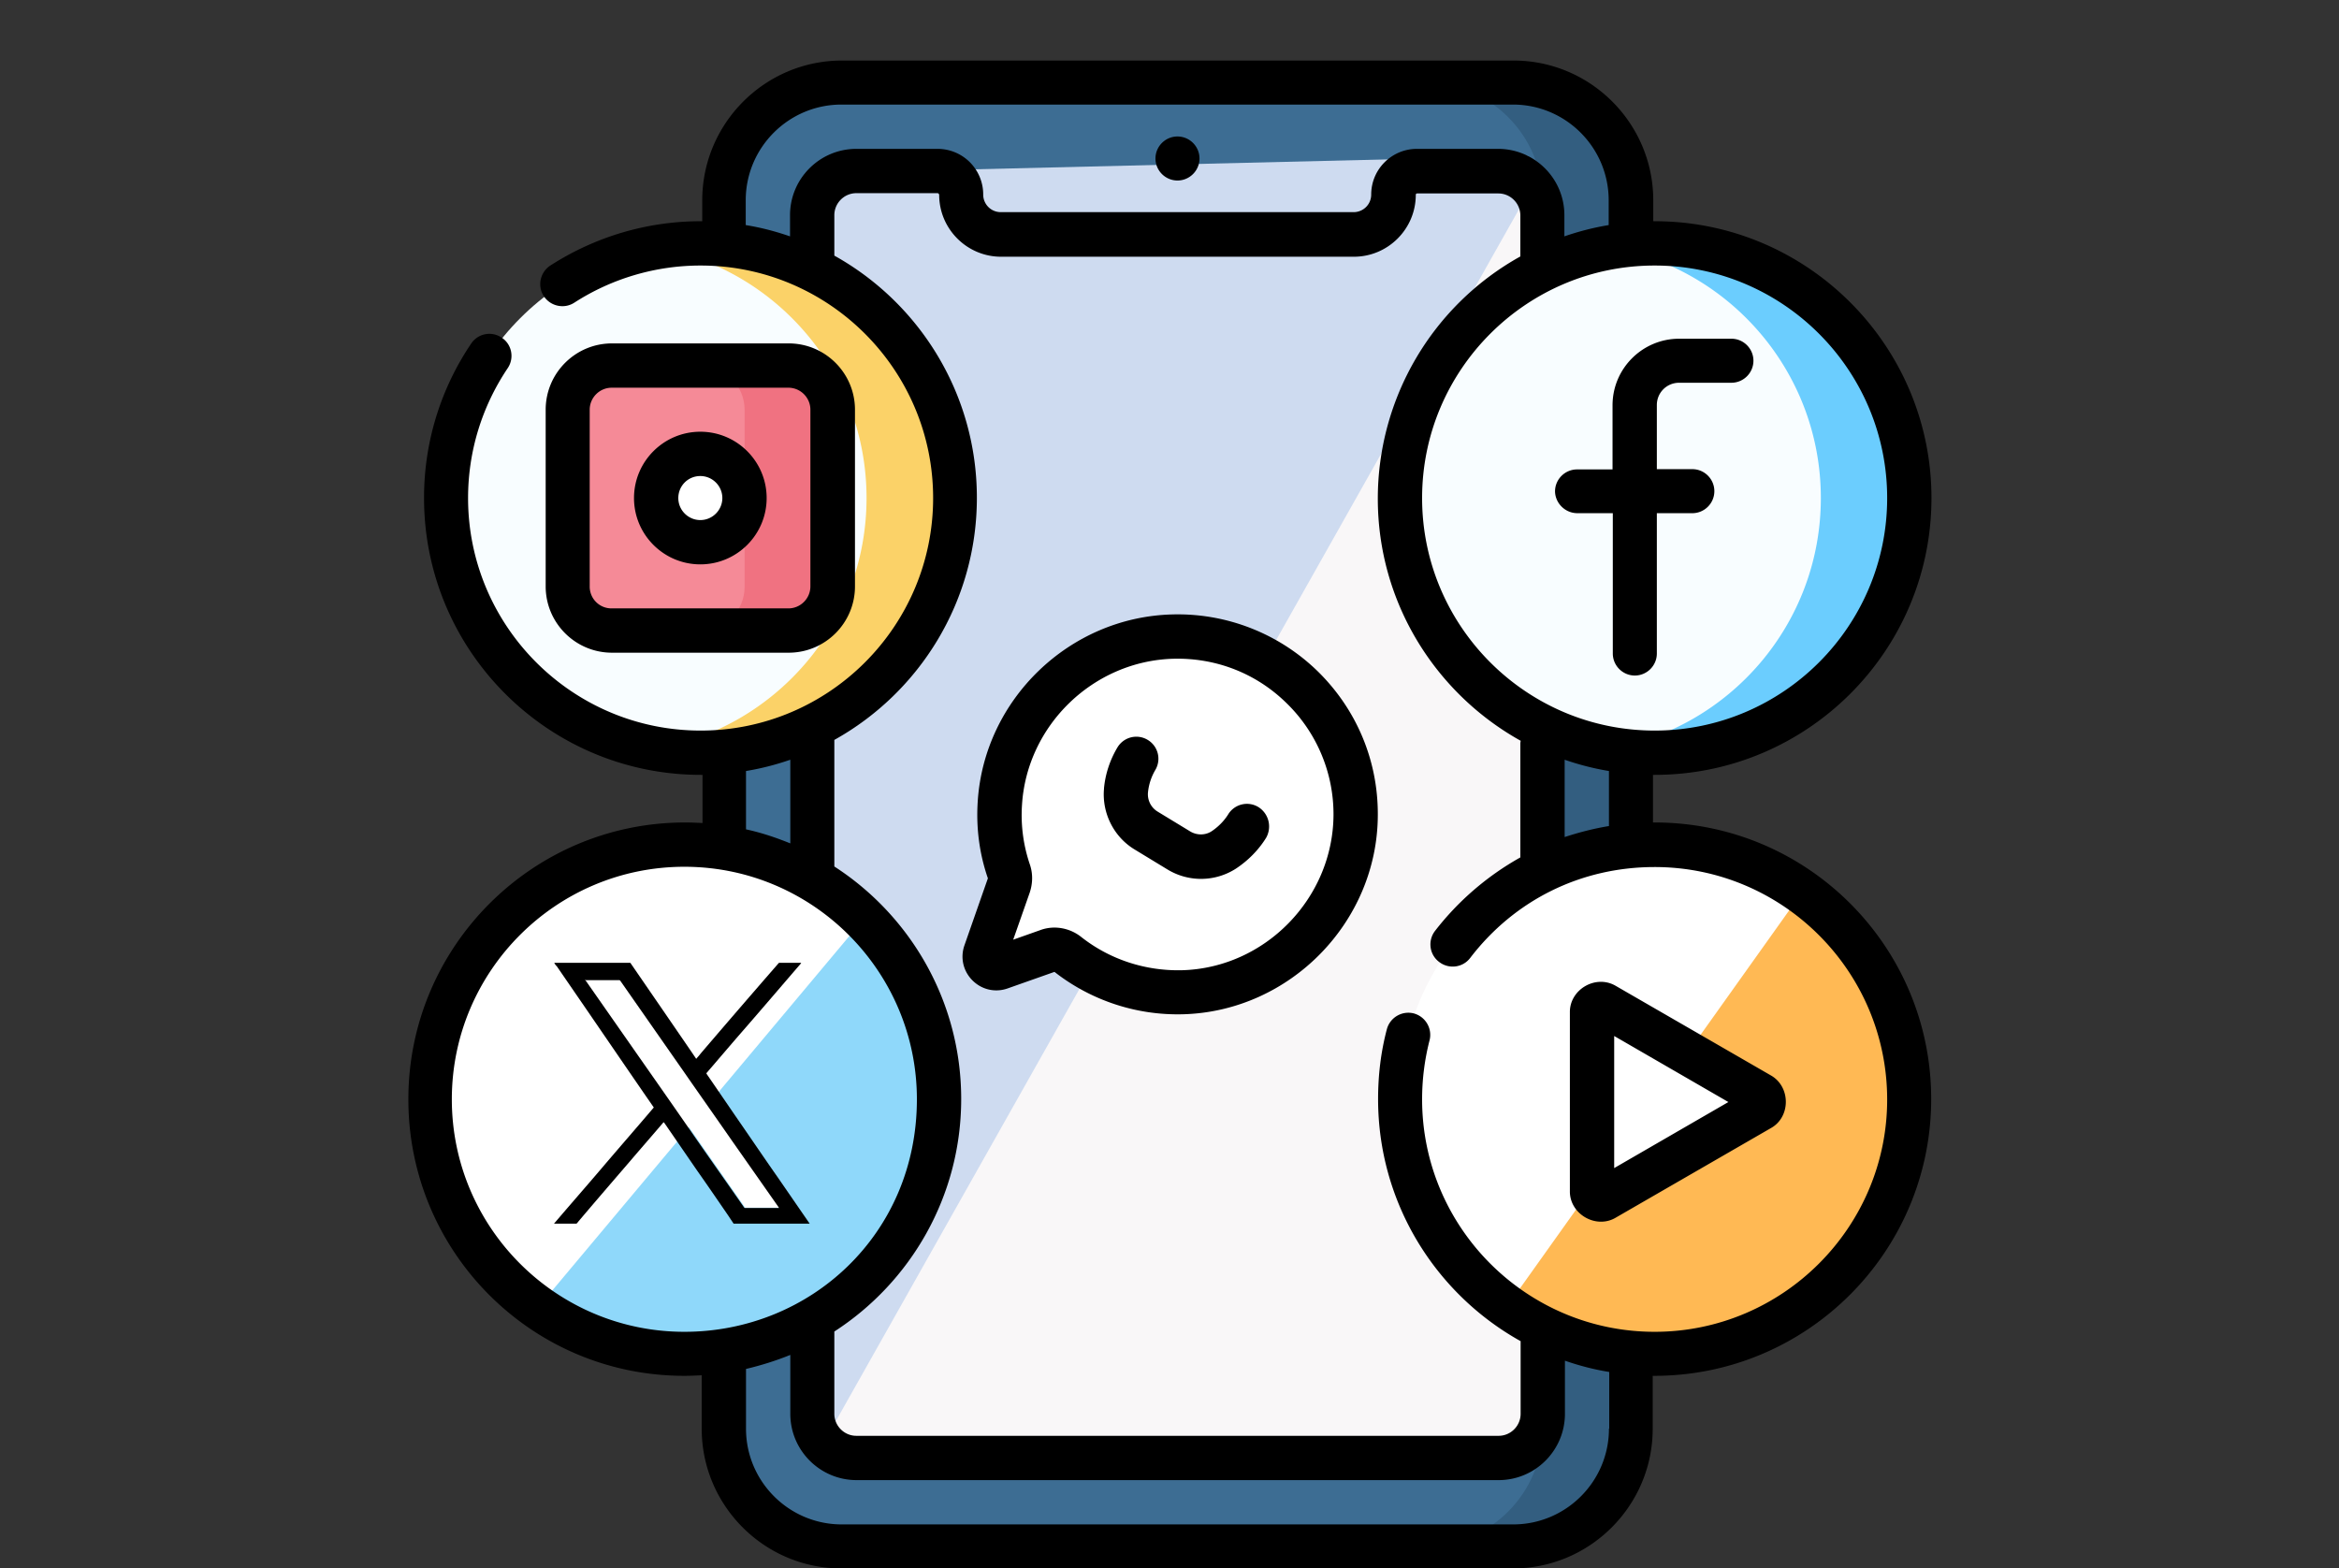
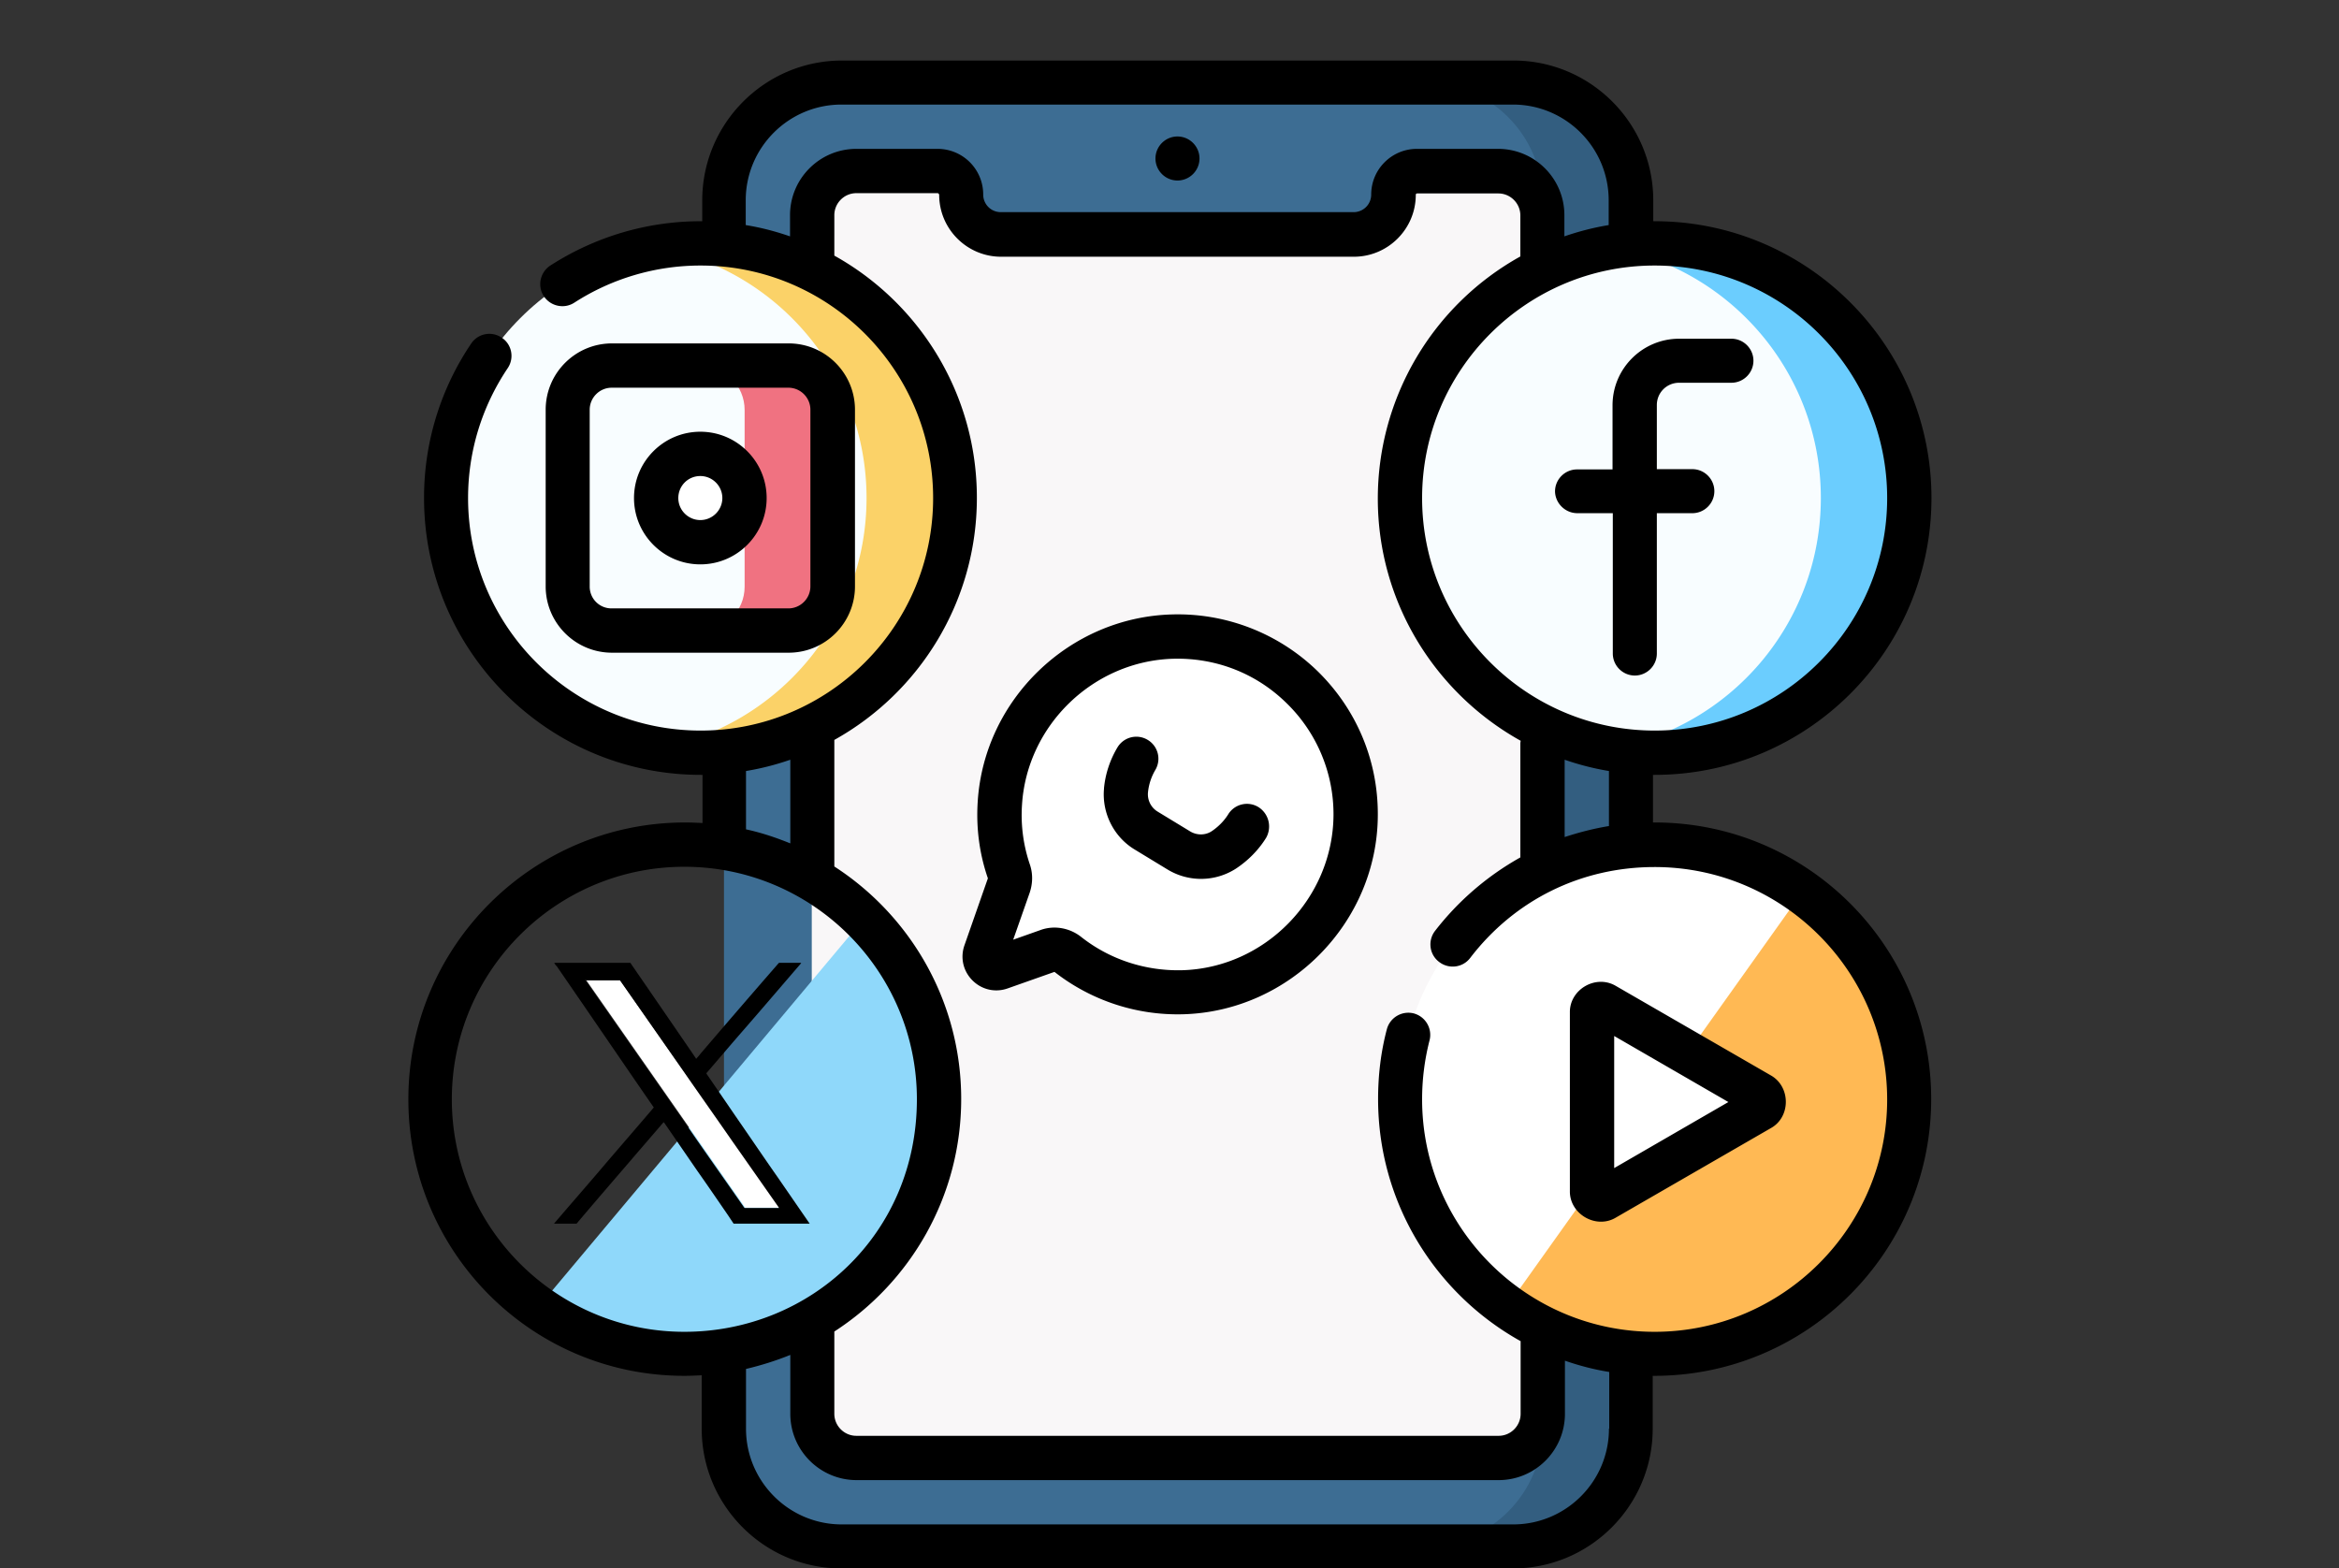
<svg xmlns="http://www.w3.org/2000/svg" version="1.1" id="Layer_1" x="0" y="0" viewBox="0 0 85 57" style="enable-background:new 0 0 85 57" xml:space="preserve">
  <rect x="0" y="0" width="85" height="57" fill="#333333" stroke="none" />
  <style>.st0{display:none}.st1{display:inline}.st2{fill:#e8f0fd}.st4{fill:#fff}.st6{fill:#cedbf0}.st7{fill:#ffb954}.st8{fill:#ff5d5d}.st9{fill:#4dbaf6}.st15,.st17{display:inline;fill:#fff}.st17{fill:#ff5d5d}.st22{fill:#f9f7f8}.st23{fill:#f8fdff}.st30{fill:#01d0fb}.st31{fill:#6fd7a3}.st33{fill:#fee45a}.st39{fill:#aab2bd}.st40{fill:#e6e9ed}.st41{fill:#fcd770}.st43{fill:#de5974}.st53{display:inline;fill:#fcd770}.st56{fill:#e490d0}.st57{fill:#f9f6f9}.st58{fill:#dddaec}.st59{fill:#df73c1}.st60{fill:#f9ef63}</style>
  <path d="M54.99 56.2h-24.4c-2.36 0-4.28-1.92-4.28-4.28V7.28c0-2.36 1.92-4.28 4.28-4.28h24.4c2.36 0 4.28 1.92 4.28 4.28v44.63c0 2.37-1.92 4.29-4.28 4.29z" style="fill:#3d6d93" />
  <path d="M54.99 3h-3.21c2.36 0 4.28 1.92 4.28 4.28v44.63c0 2.36-1.92 4.28-4.28 4.28h3.21c2.36 0 4.28-1.92 4.28-4.28V7.28c0-2.36-1.92-4.28-4.28-4.28z" style="fill:#335e80" />
  <path class="st22" d="M50.65 7.07c0 .8-.65 1.45-1.45 1.45H36.37c-.8 0-1.45-.65-1.45-1.45a.86.86 0 0 0-.86-.86h-2.95c-.89 0-1.61.72-1.61 1.61v43.56c0 .22.04.43.13.62.24.58.81.98 1.48.98h23.33c.89 0 1.61-.72 1.61-1.61V7.82c0-.89-.72-1.61-1.61-1.61h-2.95c-.46 0-.84.39-.84.86z" />
-   <path class="st6" d="M55.53 7.02 29.52 53.16 29.27 6.3l26.26-.63" />
  <circle class="st23" cx="25.45" cy="18.1" r="9.25" />
  <path d="M25.45 8.85c-.55 0-1.08.05-1.61.14 4.35.76 7.65 4.55 7.65 9.11s-3.3 8.35-7.65 9.11A9.248 9.248 0 0 0 34.7 18.1c0-5.11-4.14-9.25-9.25-9.25z" style="fill:#fbd268" />
-   <path d="M28.66 22.92h-6.42c-.89 0-1.61-.72-1.61-1.61v-6.42c0-.89.72-1.61 1.61-1.61h6.42c.89 0 1.61.72 1.61 1.61v6.42c-.01.89-.73 1.61-1.61 1.61z" style="fill:#f58a97" />
  <path d="M28.66 13.29h-3.21c.89 0 1.61.72 1.61 1.61v6.42c0 .89-.72 1.61-1.61 1.61h3.21c.89 0 1.61-.72 1.61-1.61V14.9c-.01-.89-.73-1.61-1.61-1.61z" style="fill:#f07281" />
  <circle class="st4" cx="25.45" cy="18.1" r="1.61" />
-   <circle class="st4" cx="24.87" cy="40.05" r="9.25" />
  <path d="M31.14 33.69c4.16 2.97 4.23 7.57 1.26 11.73s-8.74 5.13-12.91 2.17" style="fill:#8fd8fa" />
  <circle class="st4" cx="60.13" cy="39.94" r="9.25" />
  <path class="st7" d="M65.5 32.41a9.266 9.266 0 0 1 2.17 12.91 9.266 9.266 0 0 1-12.91 2.17" />
  <path class="st4" d="M57.86 36.8c0-.24.26-.39.47-.27l5.63 3.25c.21.12.21.42 0 .54l-5.63 3.25a.313.313 0 0 1-.47-.27v-6.5z" />
  <circle class="st23" cx="60.13" cy="18.1" r="9.25" />
  <path d="M60.13 8.85c-.55 0-1.08.05-1.61.14 4.35.76 7.65 4.55 7.65 9.11s-3.3 8.35-7.65 9.11a9.248 9.248 0 0 0 10.86-9.11c.01-5.11-4.14-9.25-9.25-9.25z" style="fill:#6bcdfe" />
  <path class="st4" d="M42.61 23.13c-3.33.09-6.08 2.74-6.28 6.06-.05.88.07 1.72.33 2.49.05.16.05.33 0 .48l-.86 2.45c-.12.34.21.67.55.55l1.72-.61c.25-.09.52-.04.72.12 1.14.9 2.6 1.43 4.18 1.38 3.47-.09 6.28-2.97 6.29-6.44.01-3.63-2.99-6.57-6.65-6.48z" />
  <path class="st4" d="M42.61 23.13c-.49.01-.97.08-1.43.2 2.8.72 4.87 3.26 4.86 6.29-.01 2.98-2.08 5.53-4.87 6.24.57.15 1.17.22 1.79.2 3.47-.09 6.28-2.97 6.29-6.44.02-3.64-2.98-6.58-6.64-6.49z" />
  <path d="M57.32 18.65h1.29v5.1c0 .44.36.8.8.8s.8-.36.8-.8v-5.1h1.29c.44 0 .8-.36.8-.8 0-.44-.36-.8-.8-.8h-1.29v-2.33c0-.45.36-.81.81-.81h1.9c.44 0 .8-.36.8-.8 0-.44-.36-.8-.8-.8h-1.9c-1.33 0-2.42 1.08-2.42 2.42v2.33h-1.29c-.44 0-.8.36-.8.8.01.43.37.79.81.79zM42.79 6.56c.44 0 .8-.36.8-.8s-.36-.8-.8-.8-.8.36-.8.8.36.8.8.8zM25.45 20.51c1.33 0 2.41-1.08 2.41-2.41s-1.08-2.41-2.41-2.41-2.41 1.08-2.41 2.41 1.08 2.41 2.41 2.41zm0-3.21c.44 0 .8.36.8.8s-.36.8-.8.8c-.44 0-.8-.36-.8-.8s.35-.8.8-.8zm3.21 6.42c1.33 0 2.41-1.08 2.41-2.41v-6.42c0-1.33-1.08-2.41-2.41-2.41h-6.42c-1.33 0-2.41 1.08-2.41 2.41v6.42c0 1.33 1.08 2.41 2.41 2.41h6.42zm-7.23-2.41v-6.42c0-.44.36-.8.8-.8h6.42c.44 0 .8.36.8.8v6.42c0 .44-.36.8-.8.8h-6.42a.79.79 0 0 1-.8-.8zm38.7 8.58h-.06v-1.73h.06c5.55 0 10.06-4.51 10.06-10.06 0-5.57-4.55-10.09-10.11-10.06v-.76c0-2.8-2.28-5.08-5.08-5.08H30.6c-2.8 0-5.08 2.28-5.08 5.08v.76c-1.97-.01-3.87.55-5.52 1.61-.37.24-.48.74-.24 1.11.24.37.74.48 1.11.24a8.462 8.462 0 0 1 4.59-1.35c4.66 0 8.45 3.79 8.45 8.45s-3.79 8.45-8.45 8.45-8.45-3.79-8.45-8.45c0-1.69.5-3.32 1.44-4.72.25-.37.15-.87-.22-1.11a.793.793 0 0 0-1.11.22 9.991 9.991 0 0 0-1.71 5.61c0 5.55 4.51 10.06 10.06 10.06h.06v1.75c-.21-.01-.42-.02-.63-.02-5.55 0-10.06 4.51-10.06 10.06S19.32 50 24.87 50c.21 0 .42-.01.63-.02v1.94c0 2.8 2.28 5.08 5.08 5.08h24.4c2.8 0 5.08-2.28 5.08-5.08V50h.06c5.55 0 10.06-4.51 10.06-10.06s-4.5-10.05-10.05-10.05zm0-20.24c4.66 0 8.45 3.79 8.45 8.45s-3.79 8.45-8.45 8.45-8.45-3.79-8.45-8.45 3.79-8.45 8.45-8.45zm-1.66 18.37v2c-.55.09-1.09.23-1.61.4v-2.81c.52.18 1.06.32 1.61.41zM28.71 7.82v.77c-.52-.18-1.05-.32-1.61-.41v-.9c0-1.92 1.56-3.48 3.48-3.48h24.4c1.92 0 3.48 1.56 3.48 3.48v.9c-.55.09-1.09.23-1.61.41v-.77c0-1.33-1.08-2.41-2.41-2.41h-2.95c-.91 0-1.66.74-1.66 1.66 0 .36-.29.64-.64.64H36.37c-.36 0-.64-.29-.64-.64a1.657 1.657 0 0 0-1.66-1.66h-2.95c-1.33 0-2.41 1.08-2.41 2.41zm-1.6 20.2c.55-.09 1.09-.23 1.61-.41v3.04c-.52-.21-1.05-.39-1.61-.51v-2.12zM24.87 48.4c-4.66 0-8.45-3.79-8.45-8.45 0-4.66 3.79-8.45 8.45-8.45s8.45 3.79 8.45 8.45c0 4.92-3.89 8.45-8.45 8.45zm35.26 0c-4.66 0-8.45-3.79-8.45-8.45 0-.72.09-1.44.27-2.14a.808.808 0 0 0-.57-.98.808.808 0 0 0-.98.57c-.22.83-.32 1.68-.32 2.54 0 3.78 2.09 7.08 5.18 8.8v2.64c0 .44-.36.8-.8.8H31.12c-.44 0-.8-.36-.8-.8v-2.99c2.77-1.79 4.61-4.91 4.61-8.45s-1.84-6.66-4.61-8.45v-4.6c3.09-1.72 5.18-5.02 5.18-8.8s-2.09-7.08-5.18-8.8V7.82c0-.44.36-.8.8-.8h2.95c.02 0 .03.01.04.02.01.01.02.03.02.04 0 1.24 1.01 2.25 2.25 2.25H49.2c1.24 0 2.25-1.01 2.25-2.25 0-.03.02-.05.05-.05h2.95c.44 0 .8.36.8.8v1.49a10.067 10.067 0 0 0-5.18 8.8c0 3.78 2.1 7.08 5.19 8.8 0 .03-.01.06-.01.09v4.15a10.25 10.25 0 0 0-3.1 2.67c-.27.35-.21.86.15 1.13.35.27.86.21 1.13-.15 1.61-2.1 4.02-3.3 6.7-3.3 4.66 0 8.45 3.79 8.45 8.45 0 4.64-3.79 8.44-8.45 8.44zm-14.4-19.07a.799.799 0 0 0-1.1.27c-.15.24-.36.45-.6.61-.23.15-.53.15-.77.01l-1.2-.73a.736.736 0 0 1-.34-.71c.03-.28.12-.55.26-.79.23-.38.11-.87-.27-1.1a.799.799 0 0 0-1.1.27c-.27.45-.44.96-.49 1.48v.02c-.08.88.35 1.75 1.11 2.21l1.2.73a2.344 2.344 0 0 0 2.48-.03c.44-.29.82-.67 1.1-1.12.22-.39.1-.88-.28-1.12zm18.62 9.75-5.63-3.25c-.73-.43-1.68.13-1.67.96v6.5c-.01.83.95 1.39 1.67.96L64.35 41c.73-.4.73-1.51 0-1.92zm-5.69 3.37v-4.8l4.15 2.4-4.15 2.4zM42.59 22.33c-3.73.1-6.83 3.09-7.06 6.81-.06.95.06 1.88.37 2.78l-.85 2.43c-.16.45-.05.94.29 1.28.34.34.83.45 1.28.29l1.7-.6A7.264 7.264 0 0 0 43 36.86c3.89-.11 7.06-3.36 7.07-7.24.01-1.98-.77-3.84-2.19-5.23a7.283 7.283 0 0 0-5.29-2.06zm.36 12.93c-1.33.03-2.62-.39-3.66-1.21a1.57 1.57 0 0 0-.97-.34c-.17 0-.35.03-.51.09l-.99.35.6-1.71c.11-.33.12-.68.01-1.01-.24-.7-.34-1.44-.29-2.18.18-2.9 2.6-5.23 5.5-5.31 1.55-.04 3.01.53 4.11 1.61a5.632 5.632 0 0 1 1.71 4.07c-.02 3.03-2.49 5.56-5.51 5.64zm15.52 16.66c0 1.92-1.56 3.48-3.48 3.48h-24.4c-1.92 0-3.48-1.56-3.48-3.48v-2.17c.55-.13 1.09-.3 1.61-.51v2.14c0 1.33 1.08 2.41 2.41 2.41h23.33c1.33 0 2.41-1.08 2.41-2.41v-1.93c.52.18 1.05.32 1.61.41v2.06z" />
  <path class="st4" d="M22.54 35.63h-1.23l5.77 8.26h1.26z" />
  <path d="M20.14 34.99h2.74c.02 0 .03 0 .04.02.46.67 2.38 3.46 2.38 3.47.05-.06.11-.12.16-.19.94-1.1 1.88-2.19 2.83-3.28.01-.01.02-.02.03-.02h.8c-.01.01-.02.02-.02.03-.75.87-1.5 1.75-2.26 2.62-.39.45-.77.9-1.16 1.35-.01.02-.01.03 0 .04.4.58.8 1.17 1.2 1.75.47.68.93 1.36 1.4 2.03l1.13 1.64c.01.01.01.02.02.02h-2.77c-.01-.01-.01-.02-.02-.03l-.18-.27c-.37-.54-.74-1.08-1.12-1.62l-1.19-1.73a.138.138 0 0 1-.03-.04l-.02.02c-.41.48-.82.95-1.23 1.43-.62.72-1.24 1.44-1.85 2.16a.5.5 0 0 1-.07.08H20.13l.02-.02c.57-.67 1.15-1.33 1.72-2 .62-.73 1.25-1.45 1.87-2.18.02-.02.02-.03 0-.05l-.27-.39c-.36-.52-1.77-2.58-2.12-3.09l-1.12-1.63c-.03-.02-.06-.07-.09-.12 0 .01 0 .01 0 0zm1.12.62c.01.01.01.02.02.02l1.95 2.79c.7 1 1.4 2 2.09 3 .57.82 1.15 1.64 1.72 2.46.01.02.02.02.04.02h1.23c-.01-.01-.01-.02-.01-.02l-1.69-2.41c-.59-.85-1.19-1.7-1.78-2.55l-2.29-3.28c-.01-.01-.02-.02-.04-.02h-1.21c-.01-.01-.02-.01-.03-.01z" />
</svg>